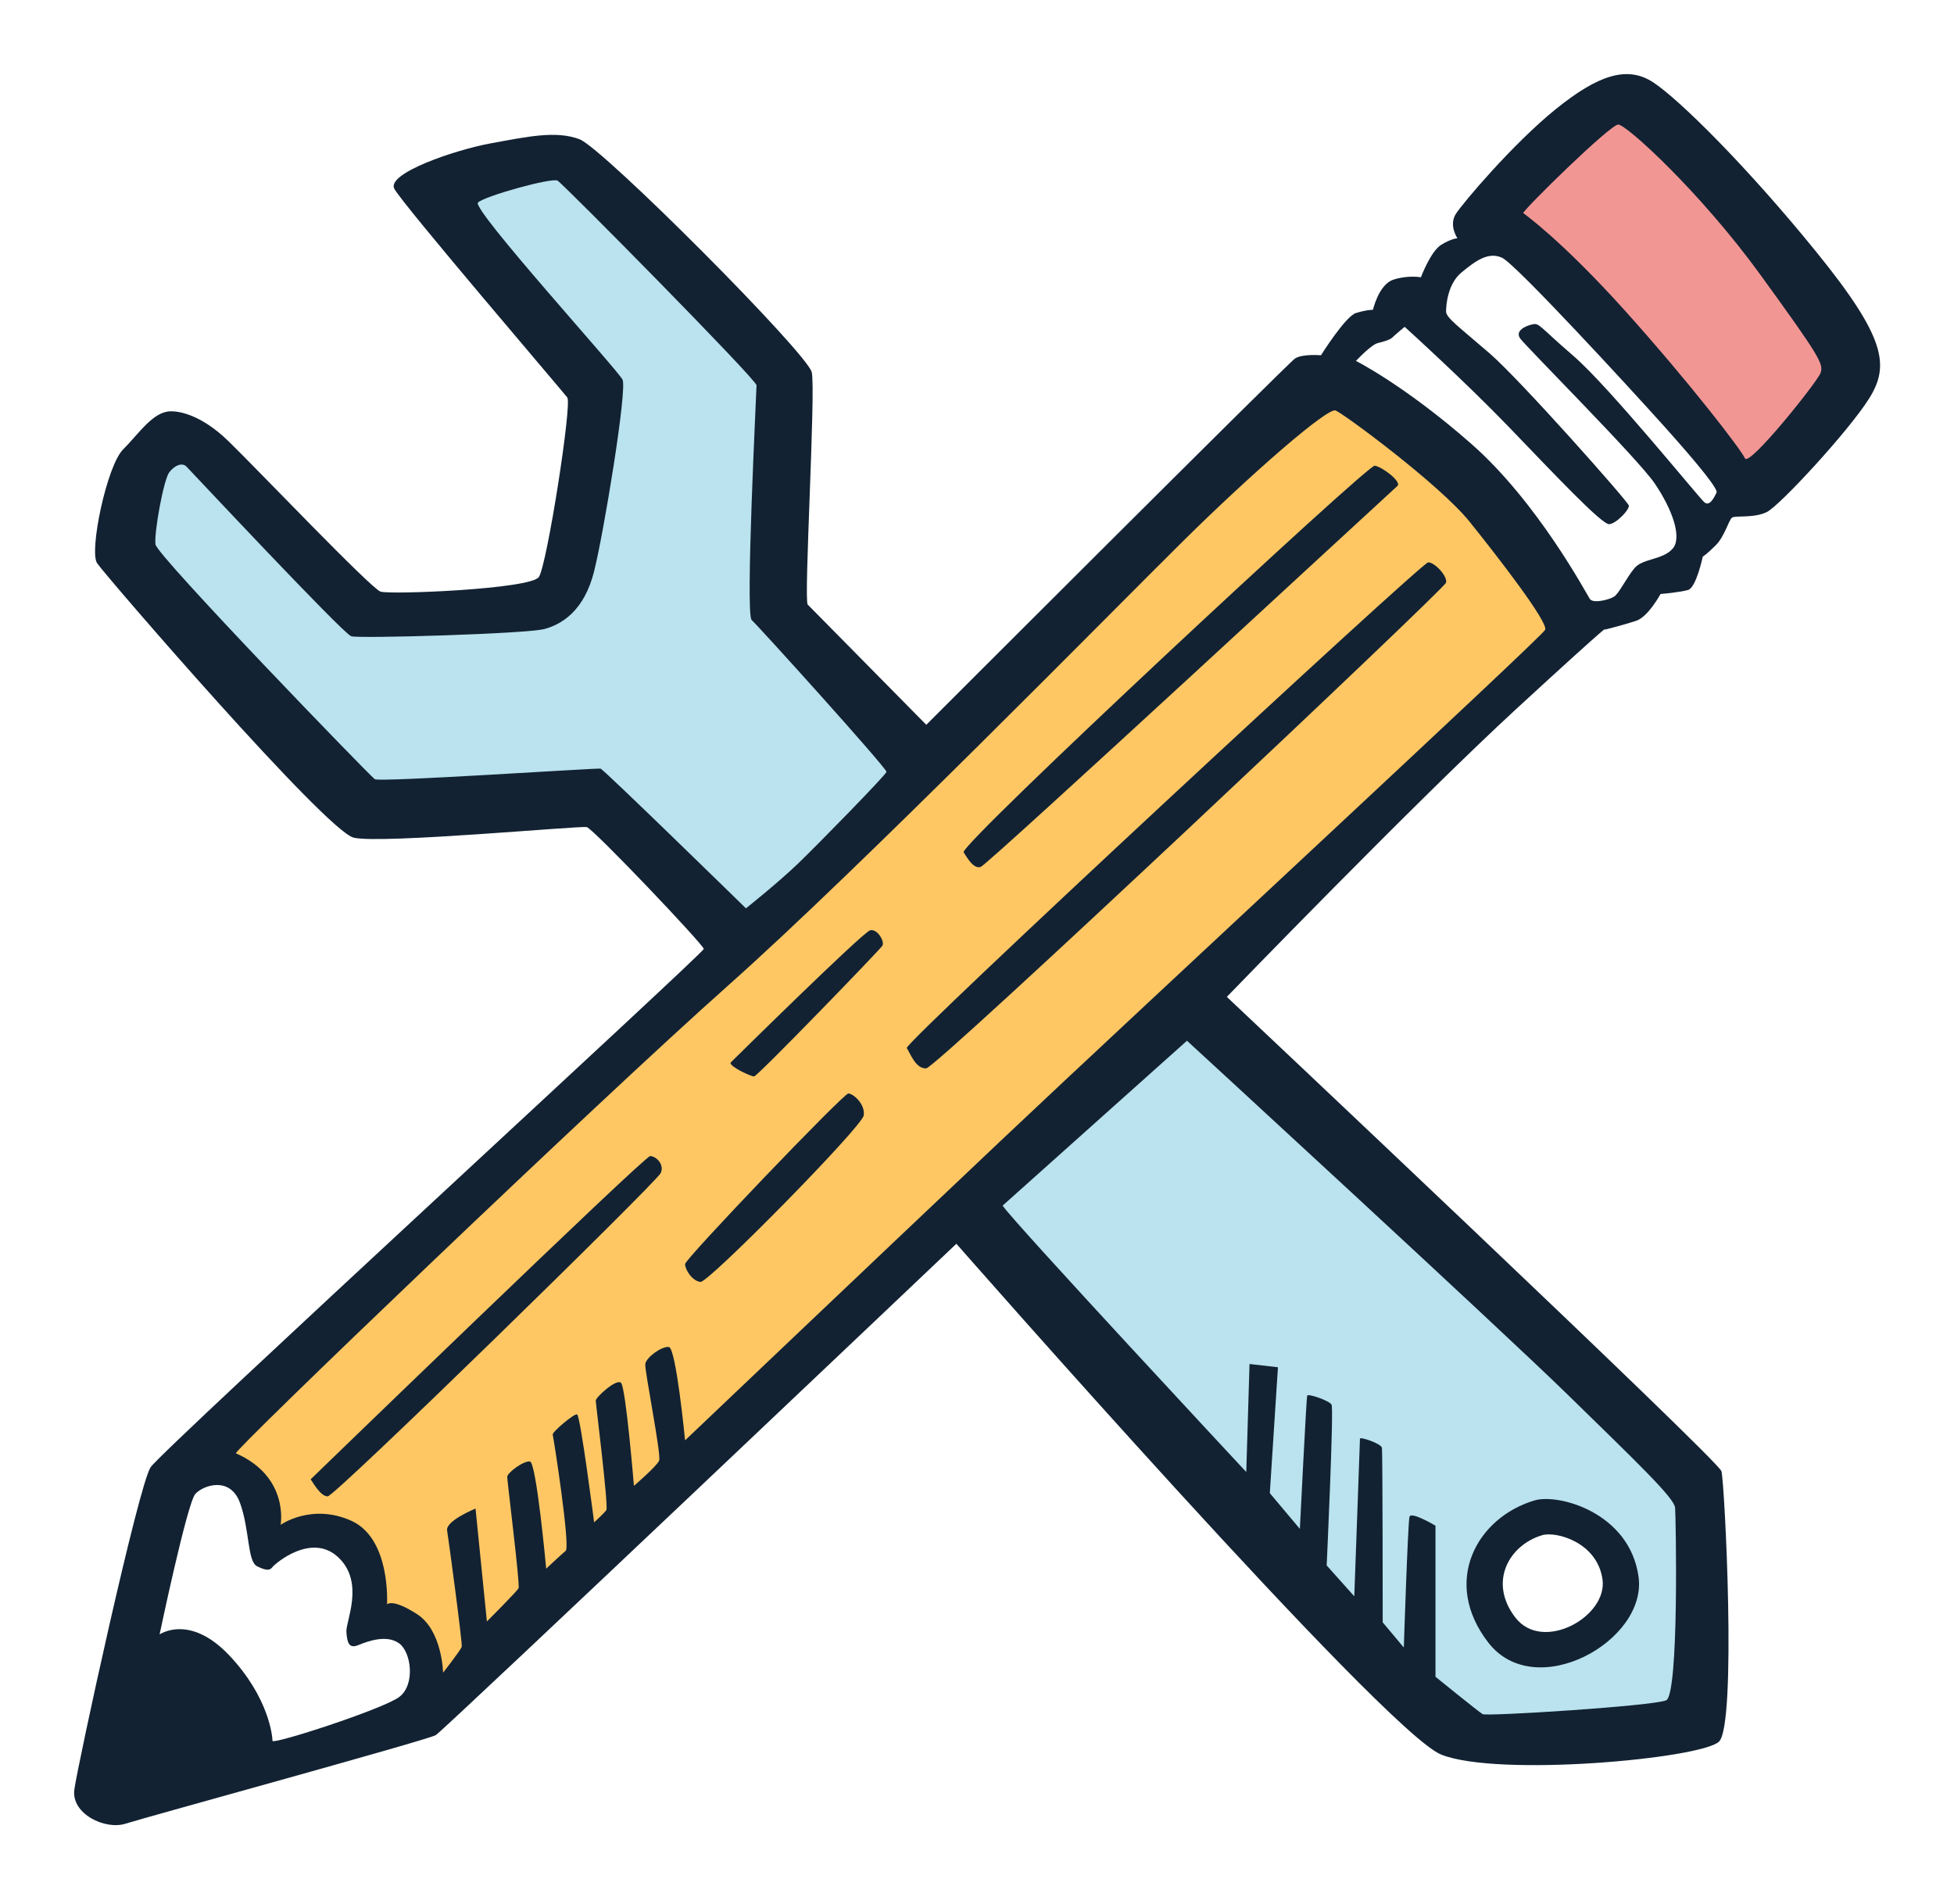
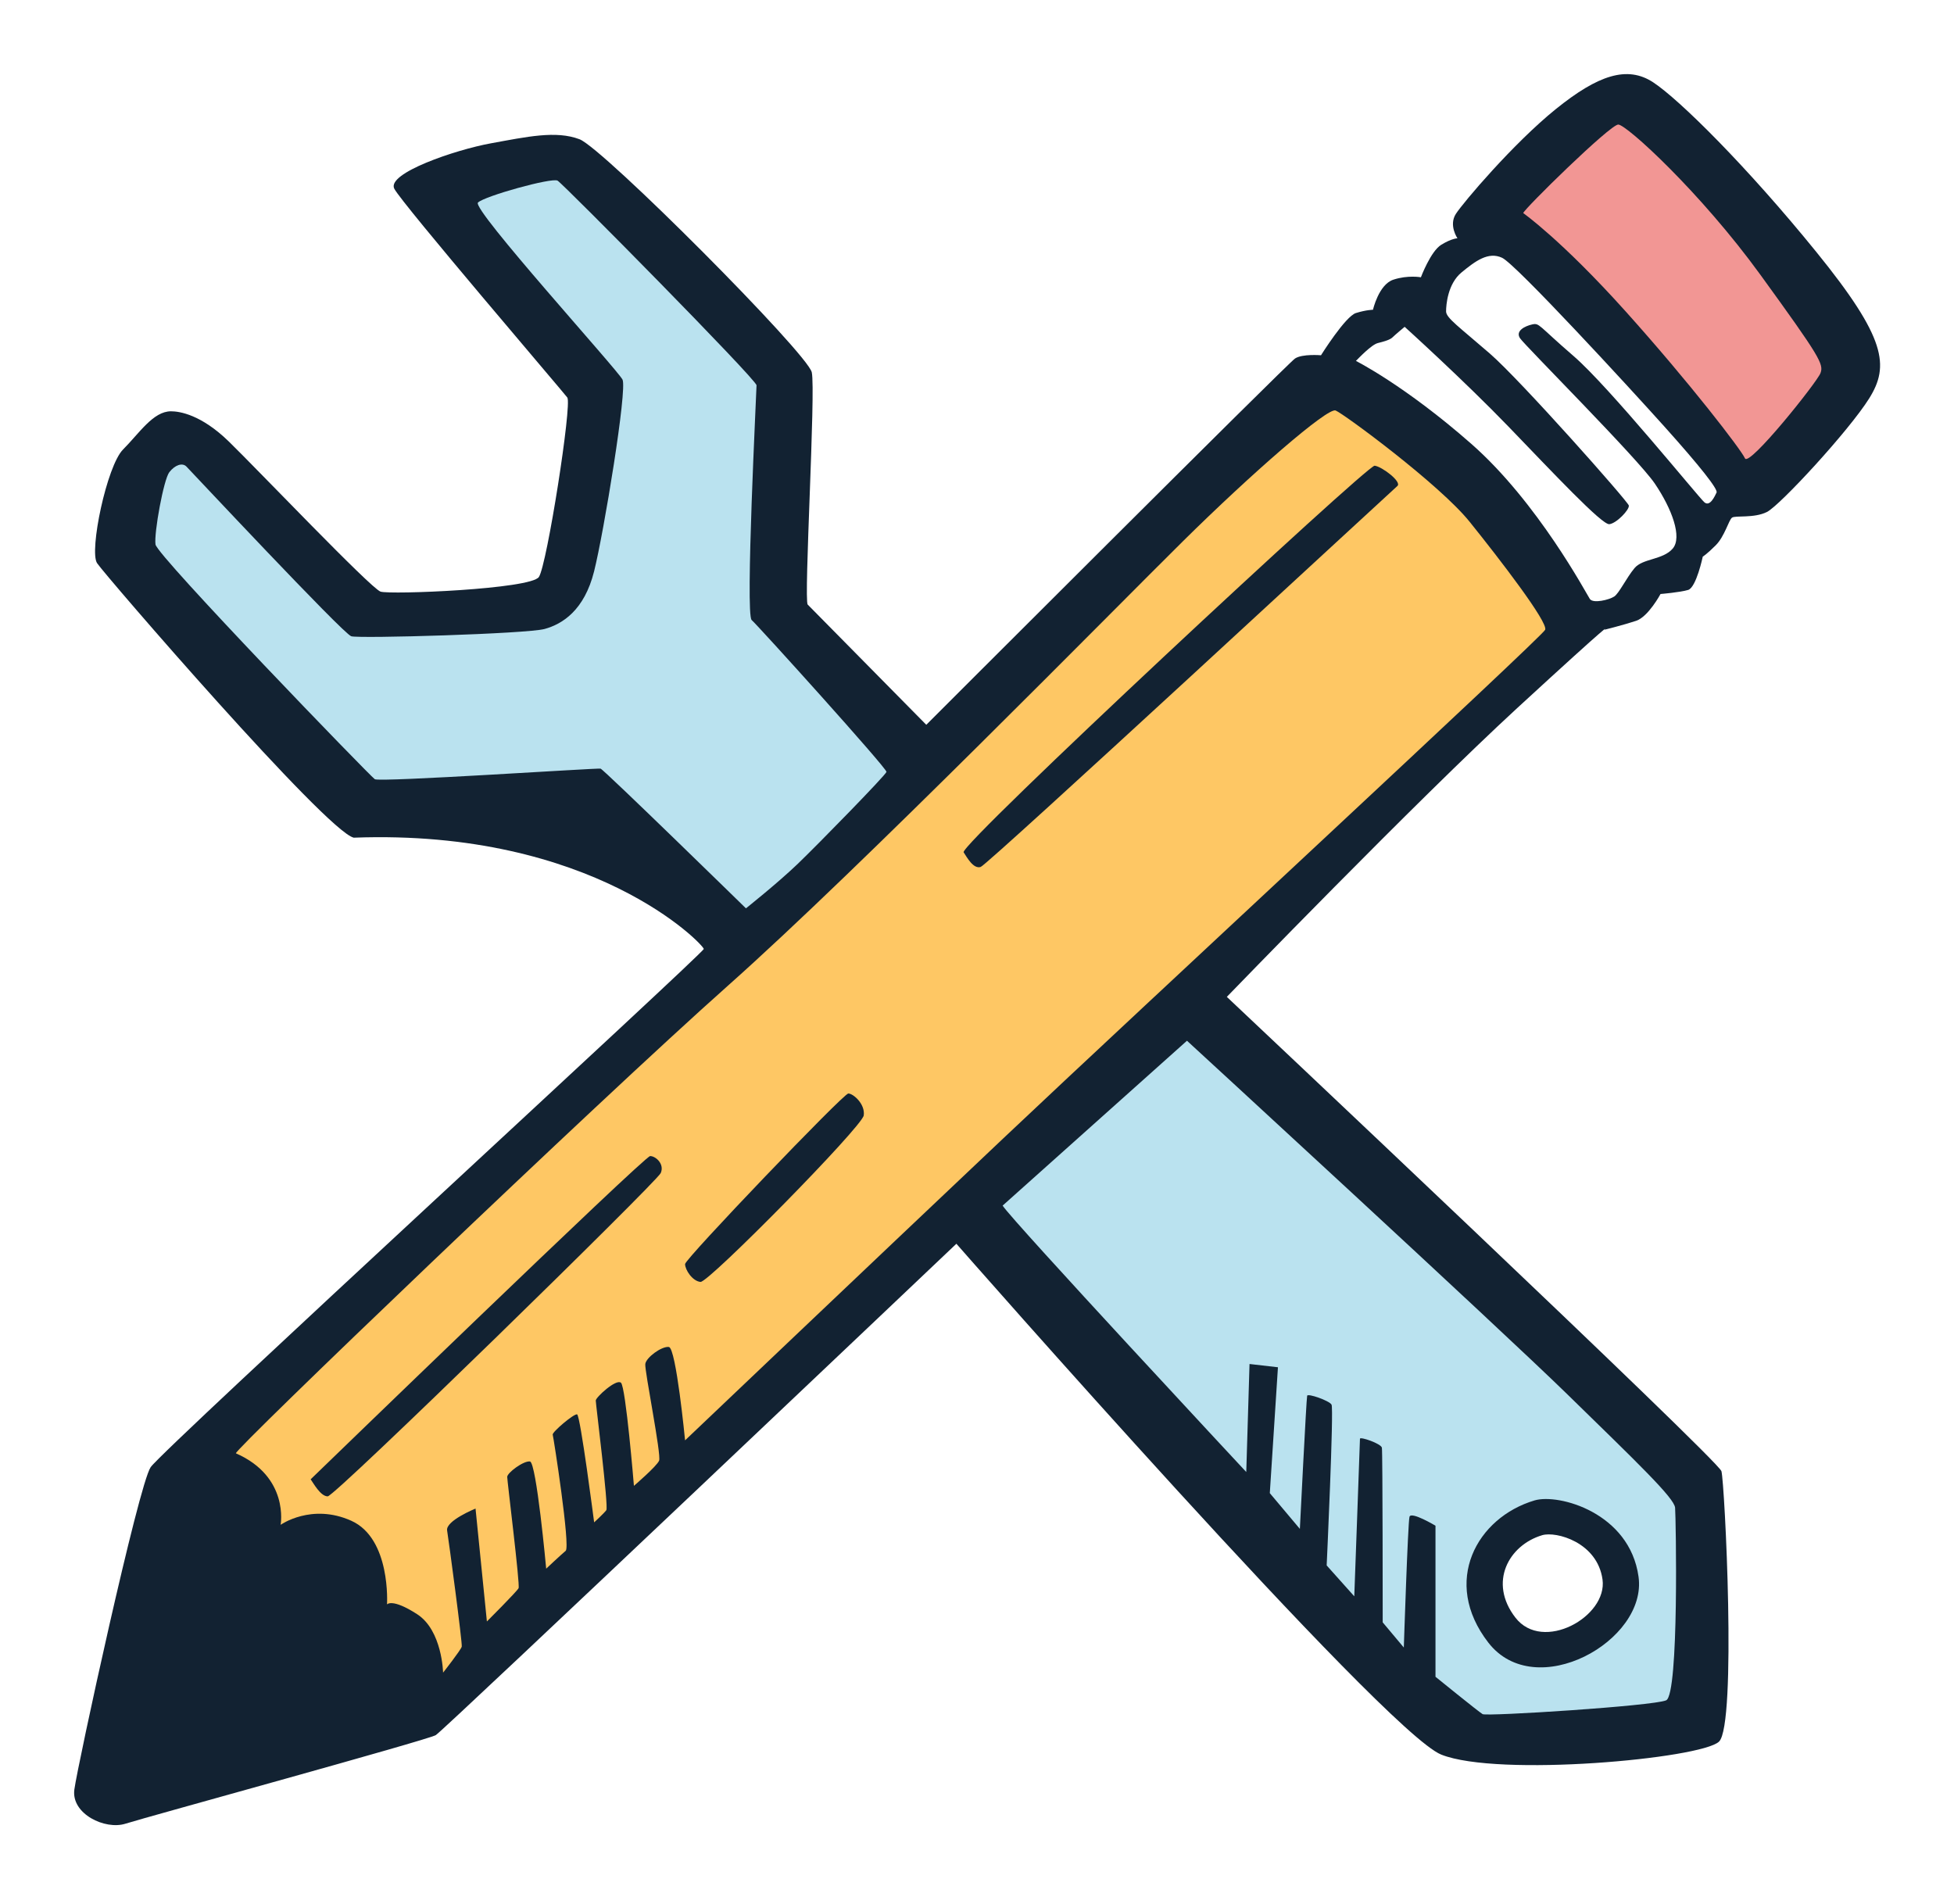
<svg xmlns="http://www.w3.org/2000/svg" width="274" height="267" viewBox="0 0 274 267" fill="none">
  <g filter="url(#filter0_d)">
    <path d="M16.208 262.315C12.014 262.315 7.742 260.407 5.051 257.332C2.69 254.641 1.645 251.262 2.107 247.826C2.159 247.442 10.725 204.085 14.196 198.998C15.328 197.339 17.78 194.87 61.726 154.138C70.954 145.585 81.014 136.261 87.054 130.604C84.41 127.795 81.288 124.555 79.233 122.517C78.044 122.6 76.58 122.709 74.952 122.826C67.892 123.34 58.22 124.041 52.772 124.041C50.416 124.041 48.94 123.919 47.681 123.628C39.224 121.637 6.893 82.003 6.636 81.62C2.468 75.371 7.328 59.092 11.331 55.09C11.766 54.654 12.18 54.18 12.593 53.714C14.871 51.153 18.311 47.277 23.982 47.277C26.651 47.277 32.012 48.135 37.913 53.862C39.167 55.077 41.671 57.633 44.545 60.577C47.925 64.03 53.665 69.901 56.578 72.679C60.349 72.64 65.34 72.326 68.711 71.952C69.573 67.497 70.666 60.512 71.084 56.675C70.47 55.952 69.73 55.077 68.898 54.093C51.017 32.98 48.761 30.04 47.877 28.368C46.496 25.746 46.457 22.694 47.773 19.993C51.047 13.269 63.585 10.513 67.348 9.829L68.467 9.624C71.568 9.05 74.499 8.514 77.482 8.514C79.973 8.514 82.181 8.893 84.241 9.672C88.661 11.349 120.604 41.851 122.033 48.418C122.473 50.443 122.451 53.409 121.906 68.259C121.771 71.852 121.606 76.377 121.549 79.225C123.727 81.428 127.041 84.79 129.933 87.721C175.293 42.382 176.09 41.851 176.935 41.285C177.998 40.579 179.2 40.074 180.567 39.76C183.276 36.133 185.201 34.852 186.538 34.273C187.823 32.248 189.778 30.241 192.717 29.261C193.118 29.126 193.528 29.008 193.941 28.904C194.442 28.172 195.004 27.471 195.631 26.835C195.901 25.707 196.367 24.57 197.081 23.46C198.697 20.951 206.327 12.068 212.876 6.776C216.783 3.623 222.039 0 228.097 0C231.067 0 233.863 0.849 236.419 2.53C241.48 5.849 251.914 16.588 261.22 28.059C269.534 38.306 275.875 47.656 269.22 58.295C266.712 62.31 255.873 75.109 251.513 77.291C250.355 77.87 249.188 78.223 248.116 78.441C247.668 79.099 247.145 79.76 246.523 80.388C246.418 80.488 246.322 80.588 246.222 80.684C245.155 84.033 243.2 87.534 239.124 88.762C238.658 88.901 238.131 89.023 237.586 89.128C236.188 90.73 234.359 92.255 232.077 93.013C231.119 93.33 229.878 93.683 228.868 93.957C227.457 95.207 224.526 97.851 218.477 103.412C208.713 112.387 192.63 128.684 183.986 137.524C248.378 198.227 248.639 199.151 249.449 201.99C249.549 202.334 254.026 241.411 246.832 248.283C241.231 253.635 219.409 253.905 215.089 253.905C207.733 253.905 202.464 253.226 198.971 251.832C191.389 248.797 160.391 214.924 133.551 184.492C67.278 247.386 66.412 247.904 65.406 248.505C63.973 249.367 63.716 249.52 33.745 257.886C26.856 259.806 21.181 261.383 20.149 261.714C18.908 262.11 17.58 262.315 16.208 262.315Z" fill="white" />
-     <path d="M254.71 33.35C244.916 21.278 235.461 11.941 231.82 9.546C228.18 7.151 224.077 8.523 218.155 13.304C212.232 18.086 205.173 26.399 204.145 27.998C203.121 29.592 204.371 31.416 204.371 31.416C204.371 31.416 203.574 31.416 202.094 32.327C200.613 33.237 199.246 36.882 199.246 36.882C199.246 36.882 197.425 36.542 195.374 37.221C193.323 37.905 192.526 41.437 192.526 41.437C192.526 41.437 191.616 41.437 190.135 41.894C188.654 42.352 185.236 47.817 185.236 47.817C185.236 47.817 182.614 47.59 181.591 48.274C180.567 48.958 129.889 99.632 129.889 99.632C129.889 99.632 113.832 83.344 113.262 82.778C112.691 82.208 114.403 52.825 113.832 50.208C113.262 47.586 84.563 18.774 81.262 17.524C77.961 16.27 73.859 17.184 68.846 18.095C63.834 19.005 54.153 22.31 55.294 24.47C56.434 26.635 78.867 52.83 79.55 53.74C80.234 54.65 76.702 77.2 75.566 78.907C74.425 80.614 54.723 81.411 53.36 80.958C51.992 80.501 35.936 63.647 32.064 59.889C28.193 56.131 25.175 55.673 23.977 55.673C21.473 55.673 19.535 58.748 17.258 61.026C14.98 63.303 12.476 75.262 13.613 76.969C14.754 78.676 45.73 114.552 49.602 115.462C53.473 116.372 81.375 113.755 82.285 113.981C83.195 114.208 98.686 130.495 98.686 131.066C98.686 131.636 22.836 201.219 21.129 203.728C19.422 206.232 10.878 245.526 10.425 248.941C9.967 252.359 14.754 254.637 17.602 253.722C20.45 252.812 59.966 241.99 61.107 241.306C62.248 240.623 134.109 172.403 134.109 172.403C134.109 172.403 194.129 240.849 202.098 244.037C210.072 247.225 238.544 244.607 241.048 242.217C243.553 239.826 241.845 205.888 241.388 204.294C240.931 202.7 172.032 137.785 172.032 137.785C172.032 137.785 198.679 110.223 212.802 97.241C226.925 84.259 224.987 86.306 224.987 86.306C224.987 86.306 227.722 85.622 229.43 85.052C231.137 84.481 232.848 81.293 232.848 81.293C232.848 81.293 235.583 81.067 236.72 80.723C237.861 80.383 238.771 76.054 238.771 76.054C238.771 76.054 239.341 75.715 240.591 74.46C241.845 73.206 242.412 70.929 242.869 70.589C243.326 70.249 245.943 70.702 247.768 69.792C249.588 68.882 259.269 58.404 262.118 53.849C264.957 49.293 264.504 45.422 254.71 33.35ZM216.26 213.269C218.203 212.694 223.986 214.258 224.713 219.479C225.44 224.697 216.326 229.783 212.498 224.827C208.665 219.876 211.574 214.659 216.26 213.269Z" fill="#122232" />
+     <path d="M254.71 33.35C244.916 21.278 235.461 11.941 231.82 9.546C228.18 7.151 224.077 8.523 218.155 13.304C212.232 18.086 205.173 26.399 204.145 27.998C203.121 29.592 204.371 31.416 204.371 31.416C204.371 31.416 203.574 31.416 202.094 32.327C200.613 33.237 199.246 36.882 199.246 36.882C199.246 36.882 197.425 36.542 195.374 37.221C193.323 37.905 192.526 41.437 192.526 41.437C192.526 41.437 191.616 41.437 190.135 41.894C188.654 42.352 185.236 47.817 185.236 47.817C185.236 47.817 182.614 47.59 181.591 48.274C180.567 48.958 129.889 99.632 129.889 99.632C129.889 99.632 113.832 83.344 113.262 82.778C112.691 82.208 114.403 52.825 113.832 50.208C113.262 47.586 84.563 18.774 81.262 17.524C77.961 16.27 73.859 17.184 68.846 18.095C63.834 19.005 54.153 22.31 55.294 24.47C56.434 26.635 78.867 52.83 79.55 53.74C80.234 54.65 76.702 77.2 75.566 78.907C74.425 80.614 54.723 81.411 53.36 80.958C51.992 80.501 35.936 63.647 32.064 59.889C28.193 56.131 25.175 55.673 23.977 55.673C21.473 55.673 19.535 58.748 17.258 61.026C14.98 63.303 12.476 75.262 13.613 76.969C14.754 78.676 45.73 114.552 49.602 115.462C83.195 114.208 98.686 130.495 98.686 131.066C98.686 131.636 22.836 201.219 21.129 203.728C19.422 206.232 10.878 245.526 10.425 248.941C9.967 252.359 14.754 254.637 17.602 253.722C20.45 252.812 59.966 241.99 61.107 241.306C62.248 240.623 134.109 172.403 134.109 172.403C134.109 172.403 194.129 240.849 202.098 244.037C210.072 247.225 238.544 244.607 241.048 242.217C243.553 239.826 241.845 205.888 241.388 204.294C240.931 202.7 172.032 137.785 172.032 137.785C172.032 137.785 198.679 110.223 212.802 97.241C226.925 84.259 224.987 86.306 224.987 86.306C224.987 86.306 227.722 85.622 229.43 85.052C231.137 84.481 232.848 81.293 232.848 81.293C232.848 81.293 235.583 81.067 236.72 80.723C237.861 80.383 238.771 76.054 238.771 76.054C238.771 76.054 239.341 75.715 240.591 74.46C241.845 73.206 242.412 70.929 242.869 70.589C243.326 70.249 245.943 70.702 247.768 69.792C249.588 68.882 259.269 58.404 262.118 53.849C264.957 49.293 264.504 45.422 254.71 33.35ZM216.26 213.269C218.203 212.694 223.986 214.258 224.713 219.479C225.44 224.697 216.326 229.783 212.498 224.827C208.665 219.876 211.574 214.659 216.26 213.269Z" fill="#122232" />
    <path d="M26.137 63.416C26.573 63.852 48.117 86.876 49.258 87.22C50.399 87.56 73.859 86.88 76.363 86.197C78.867 85.513 81.941 83.579 83.309 78.109C84.676 72.644 87.977 52.598 87.293 51.231C86.61 49.864 66.111 27.314 67.021 26.404C67.931 25.493 77.386 22.872 78.183 23.329C78.98 23.786 106.085 51.231 106.085 52.028C106.085 52.825 104.491 84.145 105.401 84.942C106.311 85.739 124.419 105.785 124.306 106.238C124.193 106.695 114.738 116.372 111.89 119.107C109.042 121.842 104.6 125.369 104.6 125.369C104.6 125.369 84.668 105.894 84.215 105.781C83.762 105.668 53.238 107.719 52.554 107.261C51.87 106.804 22.031 75.941 21.804 74.347C21.578 72.753 22.945 65.236 23.742 64.213C24.539 63.19 25.567 62.846 26.137 63.416Z" fill="#BAE2EF" />
    <path d="M33.083 201.79C32.561 201.559 83.648 152.593 102.1 136.192C120.552 119.791 156.31 83.349 165.878 73.895C175.446 64.44 186.15 55.103 187.287 55.561C188.428 56.018 201.863 65.925 206.078 71.164C210.294 76.403 217.127 85.287 216.67 86.311C216.212 87.334 159.498 139.837 140.707 157.605C121.915 175.373 96.064 199.97 96.064 199.97C96.064 199.97 94.81 186.988 93.787 186.875C92.763 186.761 90.599 188.355 90.486 189.266C90.372 190.176 92.763 202.021 92.424 202.818C92.084 203.615 88.892 206.35 88.892 206.35C88.892 206.35 87.751 192.458 87.071 191.887C86.388 191.317 83.54 193.938 83.54 194.391C83.54 194.844 85.36 209.311 85.02 209.764C84.68 210.221 83.313 211.471 83.313 211.471C83.313 211.471 81.375 196.438 80.922 196.325C80.469 196.212 77.39 198.829 77.504 199.173C77.617 199.513 80.008 214.89 79.324 215.46C78.64 216.031 76.589 217.964 76.589 217.964C76.589 217.964 75.222 203.044 74.311 202.931C73.401 202.818 71.124 204.525 71.124 205.096C71.124 205.666 72.944 220.242 72.718 220.699C72.491 221.157 68.275 225.368 68.275 225.368L66.682 209.538C66.682 209.538 62.466 211.245 62.697 212.612C62.923 213.98 64.861 228.442 64.748 228.9C64.635 229.357 62.131 232.545 62.131 232.545C62.131 232.545 62.017 226.622 58.486 224.344C54.954 222.067 54.27 222.977 54.27 222.977C54.27 222.977 54.841 213.753 49.258 211.245C43.679 208.741 39.35 211.815 39.35 211.815C39.35 211.815 40.6 205.091 33.083 201.79Z" fill="#FEC764" />
-     <path d="M22.379 227.188C22.379 227.188 26.25 208.736 27.391 207.486C28.532 206.232 32.291 204.982 33.654 208.741C35.021 212.499 34.677 216.941 36.045 217.625C37.412 218.308 37.865 218.195 38.209 217.738C38.549 217.281 43.675 212.839 47.433 216.371C51.191 219.902 48.456 225.368 48.574 226.848C48.687 228.329 48.913 229.239 50.281 228.669C51.648 228.098 54.266 227.188 55.977 228.442C57.684 229.697 58.255 234.252 55.977 235.959C53.7 237.666 38.209 242.679 38.209 242.108C38.209 241.538 37.752 236.072 32.173 230.15C26.59 224.227 22.379 227.188 22.379 227.188Z" fill="white" />
    <path d="M43.561 205.434C43.561 205.434 90.368 160.108 91.165 160.108C91.962 160.108 93.216 161.249 92.646 162.499C92.075 163.753 46.975 207.825 45.952 207.825C44.929 207.825 43.901 205.887 43.561 205.434Z" fill="#122232" />
    <path d="M96.064 175.251C96.064 174.524 118.274 151.334 118.954 151.334C119.638 151.334 121.345 152.814 121.118 154.408C120.892 156.002 99.365 177.868 98.229 177.755C97.088 177.646 96.064 176.048 96.064 175.251Z" fill="#122232" />
-     <path d="M102.44 147.009C102.44 147.009 121.005 128.675 122.028 128.444C123.052 128.217 124.08 130.038 123.736 130.608C123.391 131.179 106.198 148.943 105.741 148.943C105.284 148.943 102.327 147.579 102.44 147.009Z" fill="#122232" />
-     <path d="M127.154 144.958C126.697 144.274 199.359 76.851 200.269 76.851C201.179 76.851 203.004 78.789 202.773 79.7C202.547 80.61 131.365 147.689 129.885 147.806C128.408 147.919 127.611 145.642 127.154 144.958Z" fill="#122232" />
    <path d="M135.128 117.513C134.457 116.507 191.729 63.19 192.757 63.303C193.78 63.416 196.628 65.581 195.944 66.151C195.261 66.722 138.547 119.225 137.519 119.564C136.491 119.904 135.581 118.197 135.128 117.513Z" fill="#122232" />
    <path d="M190.135 48.609C190.475 48.27 192.299 46.332 193.21 46.105C194.12 45.879 194.917 45.648 195.261 45.308C195.6 44.969 196.968 43.828 196.968 43.828C196.968 43.828 205.281 51.344 211.544 57.837C217.806 64.331 224.639 71.616 225.667 71.503C226.69 71.39 228.515 69.452 228.402 68.886C228.289 68.315 213.255 51.349 208.927 47.59C204.598 43.832 202.777 42.578 202.777 41.668C202.777 40.757 203.004 37.796 204.942 36.202C206.88 34.608 208.7 33.241 210.638 34.151C212.576 35.061 228.406 52.259 233.414 57.842C238.422 63.425 240.931 66.613 240.704 67.066C240.478 67.523 239.794 69.117 238.997 68.433C238.2 67.749 225.671 52.259 220.663 47.934C215.655 43.61 215.881 43.266 214.854 43.492C213.826 43.719 212.463 44.403 213.146 45.43C213.83 46.458 229.66 62.284 232.051 65.816C234.442 69.347 235.923 73.332 234.555 74.926C233.188 76.52 230.34 76.294 229.203 77.661C228.062 79.028 227.039 81.193 226.355 81.646C225.671 82.103 223.394 82.669 222.936 81.986C222.479 81.302 215.646 68.433 206.309 60.233C196.968 52.028 190.135 48.609 190.135 48.609Z" fill="white" />
    <path d="M213.595 27.88C213.708 27.31 225.78 15.464 226.921 15.464C228.062 15.464 238.422 24.919 246.854 36.533C255.28 48.148 255.738 49.063 255.28 50.312C254.823 51.567 245.26 63.525 244.689 62.271C244.119 61.017 236.946 51.68 227.949 41.659C218.947 31.639 213.595 27.88 213.595 27.88Z" fill="#F29694" />
    <path d="M234.891 209.42C234.777 208.052 229.652 203.157 219.857 193.59C210.063 184.022 166.444 143.935 166.444 143.935L140.593 167.055C142.074 169.333 174.758 204.412 174.758 204.412L175.215 189.265L179.2 189.722L178.059 207.373L182.274 212.386C182.274 212.386 183.185 194.051 183.298 193.707C183.411 193.368 186.372 194.391 186.716 194.961C187.056 195.532 186.033 217.511 186.033 217.511L189.904 221.84C189.904 221.84 190.701 200.087 190.701 199.748C190.701 199.408 193.662 200.431 193.776 201.002C193.889 201.572 193.889 225.49 193.889 225.49L196.85 229.021C196.85 229.021 197.421 211.484 197.647 210.687C197.874 209.89 201.292 211.941 201.292 211.941V233.124C201.292 233.124 207.328 238.023 207.899 238.363C208.469 238.702 231.816 237.222 233.636 236.425C235.461 235.615 235.004 210.787 234.891 209.42ZM208.696 228.325C202.089 219.785 207.102 210.787 215.189 208.392C218.538 207.399 228.515 210.099 229.765 219.096C231.019 228.098 215.302 236.865 208.696 228.325Z" fill="#BAE2EF" />
  </g>
  <defs>
    <filter id="filter0_d" x="0" y="0" width="274" height="266.315" filterUnits="userSpaceOnUse" color-interpolation-filters="sRGB">
      <feFlood flood-opacity="0" result="BackgroundImageFix" />
      <feColorMatrix in="SourceAlpha" type="matrix" values="0 0 0 0 0 0 0 0 0 0 0 0 0 0 0 0 0 0 127 0" />
      <feOffset dy="2" />
      <feGaussianBlur stdDeviation="1" />
      <feColorMatrix type="matrix" values="0 0 0 0 0.9 0 0 0 0 0.9 0 0 0 0 0.9 0 0 0 1 0" />
      <feBlend mode="normal" in2="BackgroundImageFix" result="effect1_dropShadow" />
      <feBlend mode="normal" in="SourceGraphic" in2="effect1_dropShadow" result="shape" />
    </filter>
  </defs>
</svg>